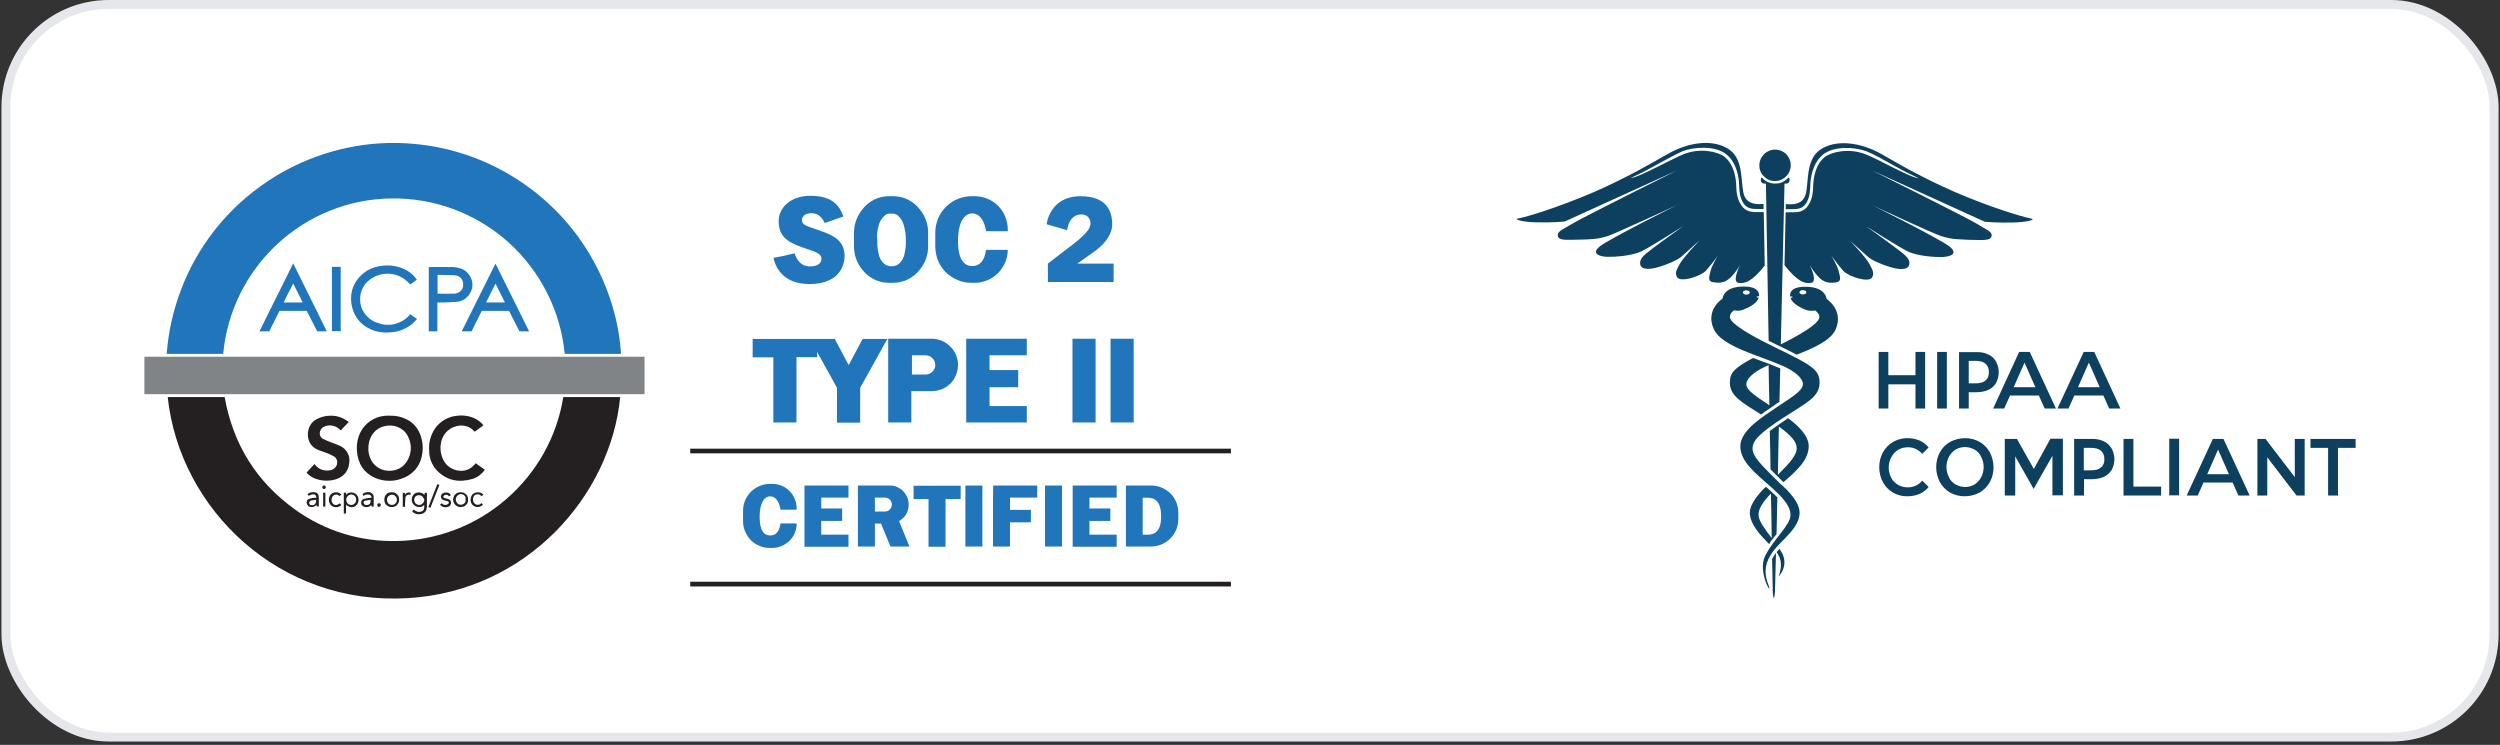
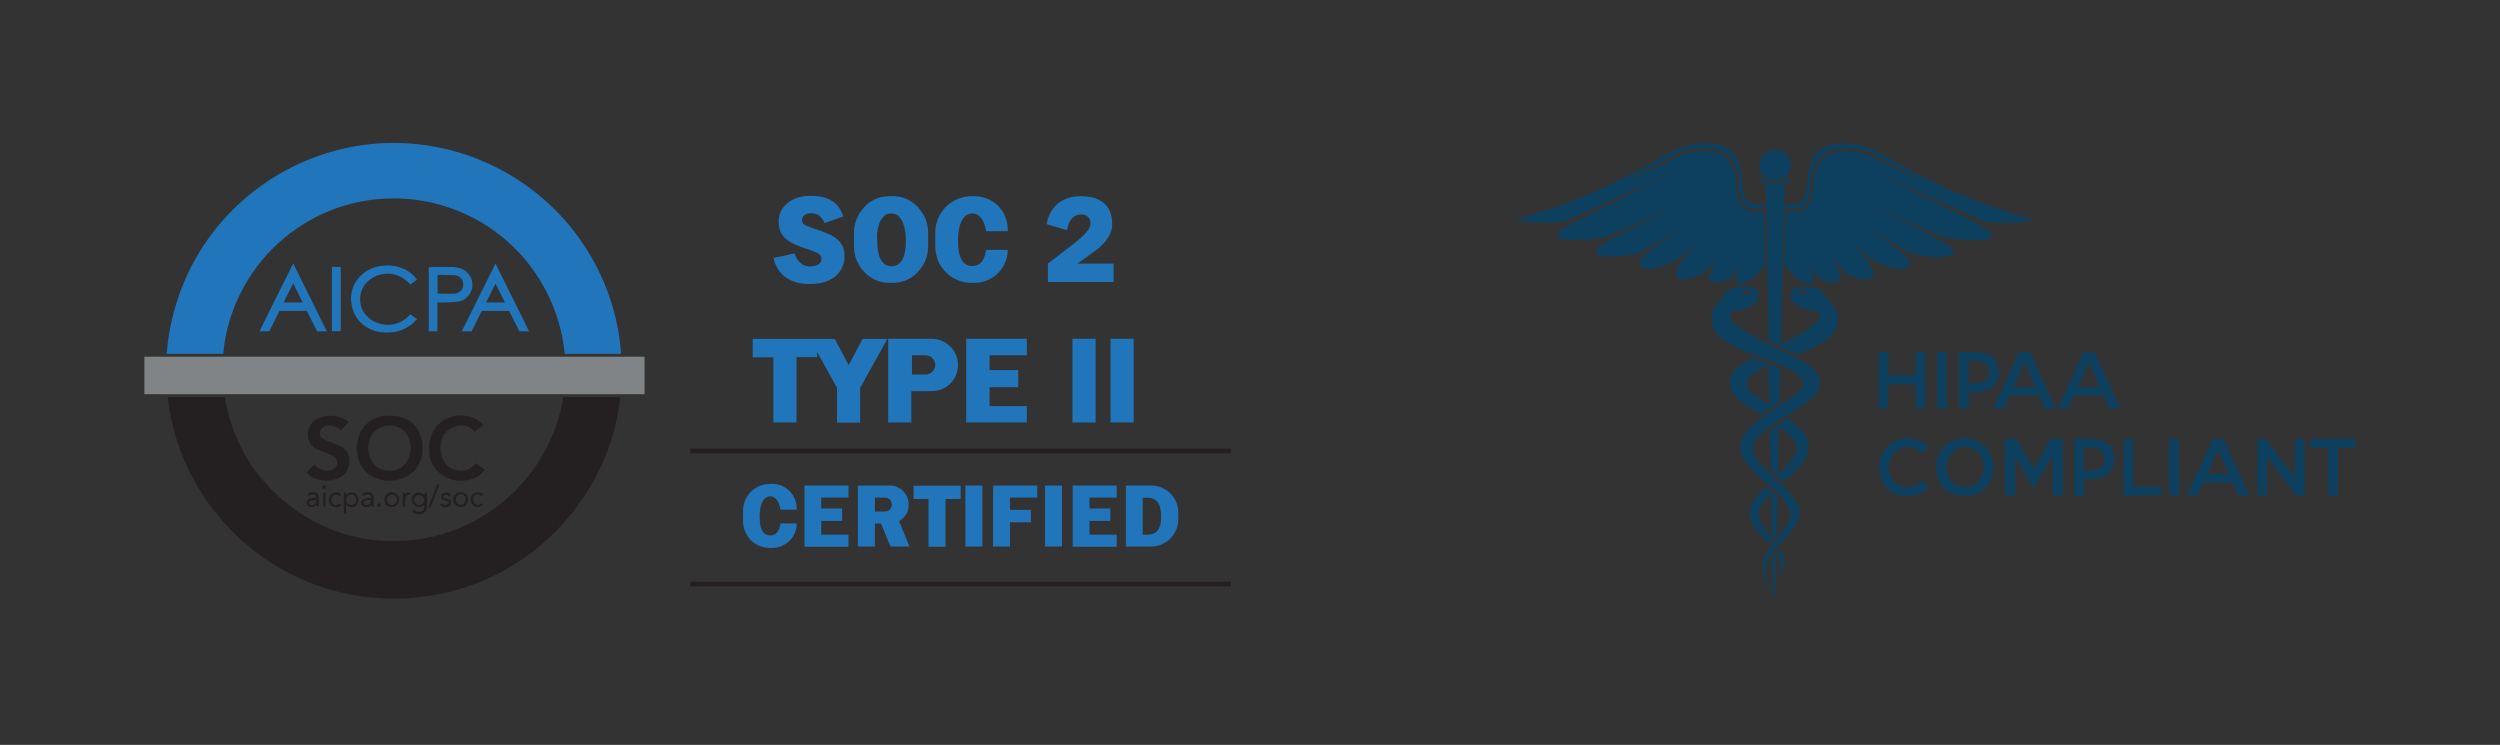
<svg xmlns="http://www.w3.org/2000/svg" width="292" height="87" viewBox="0 0 292 87" fill="none">
  <rect x="0" y="0" width="292" height="87" fill="#333333" stroke="none" />
-   <rect x="0.69" y="0.522" width="290.621" height="85.565" rx="12" fill="white" />
-   <rect x="0.69" y="0.522" width="290.621" height="85.565" rx="12" stroke="#E5E7EB" stroke-width="1.043" />
  <path d="M58.736 19.952C54.312 17.537 49.314 16.436 44.292 16.747C39.27 17.082 34.44 18.828 30.375 21.793C26.238 24.782 23.057 28.895 21.216 33.654C20.259 36.117 19.661 38.7 19.47 41.331H26.07C26.524 36.428 28.772 31.861 32.383 28.513C35.994 25.165 40.705 23.252 45.632 23.18C50.677 23.084 55.58 24.902 59.358 28.274C63.112 31.645 65.48 36.309 65.958 41.331H72.534C72.104 34.133 68.062 25.069 58.736 19.952ZM47.879 36.739C47.449 37.265 46.875 37.624 46.205 37.815C45.56 38.007 44.866 37.983 44.221 37.743C43.742 37.624 43.312 37.385 42.953 37.026C42.594 36.691 42.331 36.261 42.188 35.806C42.044 35.352 42.02 34.85 42.116 34.372C42.212 33.893 42.427 33.439 42.738 33.08C43.312 32.459 44.101 32.052 44.962 31.98C45.823 31.909 46.66 32.148 47.329 32.674C47.545 32.841 47.736 33.032 47.927 33.224C48.166 33.056 48.406 32.865 48.692 32.674C48.382 32.219 47.975 31.837 47.497 31.574C46.612 31.095 45.608 30.904 44.603 31.048C44.077 31.095 43.551 31.263 43.073 31.502C42.594 31.765 42.188 32.1 41.853 32.506C41.518 32.913 41.279 33.367 41.136 33.869C40.992 34.372 40.968 34.898 41.04 35.4C41.112 36.046 41.351 36.691 41.734 37.217C42.116 37.743 42.642 38.174 43.24 38.437C43.958 38.772 44.771 38.891 45.56 38.819C46.516 38.796 47.449 38.413 48.19 37.791C48.382 37.624 48.525 37.432 48.716 37.265L47.903 36.691C47.903 36.691 47.903 36.715 47.879 36.739ZM53.929 38.7H55.077L56.273 36.309H59.453L60.673 38.7H61.797C60.482 36.046 59.191 33.415 57.875 30.785C56.56 33.415 55.245 36.046 53.929 38.7ZM56.775 35.328C57.134 34.587 57.517 33.869 57.875 33.128C58.258 33.869 58.617 34.611 58.975 35.328H56.775ZM30.303 38.7H31.451C31.857 37.911 32.264 37.098 32.646 36.309H35.827C36.233 37.098 36.64 37.911 37.047 38.7H38.17L34.249 30.761C32.933 33.415 31.618 36.046 30.303 38.7ZM33.125 35.328C33.483 34.587 33.866 33.869 34.249 33.104C34.631 33.869 34.99 34.587 35.349 35.328H33.125ZM54.862 34.324C55.029 34.061 55.149 33.75 55.173 33.439C55.197 33.128 55.149 32.793 55.029 32.506C54.91 32.219 54.719 31.956 54.48 31.741C54.24 31.526 53.953 31.382 53.642 31.311C53.284 31.215 52.901 31.167 52.519 31.191C51.753 31.167 50.988 31.191 50.199 31.191C50.151 31.191 50.103 31.191 50.079 31.191V38.7H51.084V35.328C51.347 35.328 51.586 35.328 51.825 35.328C52.303 35.304 52.806 35.304 53.284 35.256C53.595 35.233 53.906 35.137 54.193 34.993C54.456 34.802 54.695 34.587 54.862 34.324ZM54.049 33.606C53.977 33.822 53.834 33.989 53.642 34.109C53.451 34.228 53.236 34.3 53.021 34.3C52.399 34.324 51.753 34.3 51.108 34.3V32.1C51.777 32.124 52.423 32.124 53.069 32.148C53.236 32.148 53.403 32.196 53.547 32.267C53.69 32.339 53.834 32.459 53.929 32.602C54.025 32.745 54.073 32.913 54.097 33.08C54.121 33.272 54.097 33.463 54.049 33.606ZM38.768 38.676H39.797V31.167H38.768V38.676ZM106.683 58.285H108.452V63.857H110.437V58.285H112.207V56.731H106.707V58.285H106.683ZM112.757 63.833H114.742V56.707H112.757V63.833ZM122.059 63.833H124.044V56.707H122.059V63.833ZM115.985 58.118V59.553V61.011V63.833H117.97V61.011H120.409V59.553H117.97V58.118H121.151V56.707H116.009L115.985 58.118ZM125.288 58.118V59.385V60.844V62.446V63.857H130.429V62.446H127.249V60.844H129.688V59.385H127.249V58.118H130.429V56.707H125.288V58.118ZM93.961 63.857H99.102V62.446H95.922V60.844H98.361V59.385H95.922V58.118H99.102V56.707H93.961V63.857ZM134.447 56.707H131.505V63.833H134.447C135.283 63.833 136.097 63.498 136.694 62.901C137.292 62.303 137.627 61.49 137.627 60.653V59.864C137.627 59.026 137.292 58.213 136.694 57.616C136.097 57.042 135.283 56.707 134.447 56.707ZM133.466 62.446V58.142C134.16 58.142 135.618 57.831 135.618 60.294C135.642 62.733 134.183 62.446 133.466 62.446ZM106.133 58.931C106.133 58.644 106.085 58.357 105.965 58.07C105.846 57.807 105.678 57.568 105.487 57.353C105.272 57.137 105.033 56.994 104.77 56.874C104.507 56.755 104.22 56.707 103.909 56.707H100.202V63.833H102.187V61.155H102.905L104.005 63.833H106.228L105.009 60.868C105.344 60.676 105.631 60.39 105.846 60.055C106.037 59.72 106.133 59.337 106.133 58.931ZM103.359 59.744H102.187V58.118H103.359C103.574 58.118 103.789 58.213 103.933 58.357C104.076 58.5 104.172 58.716 104.172 58.931C104.172 59.146 104.076 59.361 103.933 59.505C103.789 59.672 103.574 59.744 103.359 59.744ZM90.326 49.342H93.028V41.713H95.444V41.115L97.763 45.3V49.365H100.465V45.3L103.646 39.585H100.752L99.126 42.646L97.5 39.585H87.911V41.737H90.326V49.342ZM119.931 41.498V39.561H112.853V49.342H119.931V47.428H115.579V45.228H118.927V43.22H115.579V41.498H119.931ZM90.206 56.516H89.943C89.106 56.516 88.317 56.85 87.719 57.424C87.121 58.022 86.787 58.811 86.787 59.648V60.868C86.787 61.274 86.859 61.681 87.026 62.063C87.193 62.446 87.409 62.781 87.695 63.092C87.982 63.379 88.341 63.618 88.724 63.761C89.106 63.929 89.513 64.001 89.919 64.001H90.183C90.948 64.001 91.665 63.69 92.215 63.163C92.765 62.637 93.052 61.896 93.052 61.131H91.163C91.019 62.183 90.541 62.542 89.967 62.542C89.274 62.542 88.724 62.04 88.724 60.366C88.724 58.716 89.274 57.974 89.967 57.974C90.517 57.974 90.996 58.477 91.163 59.529H93.052V59.385C93.052 58.62 92.741 57.879 92.215 57.353C91.713 56.827 90.972 56.516 90.206 56.516ZM113.474 33.032H113.833C114.861 33.032 115.842 32.626 116.559 31.909C117.277 31.191 117.707 30.211 117.707 29.182H115.172C114.981 30.593 114.335 31.072 113.57 31.072C112.637 31.072 111.896 30.378 111.896 28.154C111.896 25.93 112.637 24.926 113.57 24.926C114.311 24.926 114.957 25.595 115.172 27.006H117.707V26.791C117.707 25.763 117.3 24.782 116.583 24.041C115.866 23.323 114.861 22.917 113.833 22.917H113.474C112.35 22.917 111.274 23.371 110.485 24.16C109.696 24.95 109.242 26.026 109.242 27.15V28.8C109.242 29.35 109.361 29.9 109.552 30.426C109.768 30.928 110.079 31.406 110.461 31.789C110.844 32.172 111.322 32.482 111.824 32.698C112.35 32.937 112.9 33.032 113.474 33.032ZM110.7 45.061C110.796 44.989 110.892 44.917 110.963 44.846C110.987 44.822 111.011 44.822 111.011 44.798C111.083 44.726 111.131 44.678 111.179 44.607C111.203 44.583 111.25 44.535 111.274 44.487C111.322 44.439 111.346 44.391 111.37 44.344C111.418 44.296 111.466 44.224 111.489 44.152C111.753 43.698 111.896 43.148 111.896 42.622C111.896 42.215 111.824 41.833 111.657 41.45C111.513 41.091 111.274 40.733 110.987 40.47C110.7 40.183 110.366 39.967 110.007 39.8C109.648 39.657 109.242 39.561 108.835 39.561H103.741V49.342H106.444V45.683H108.811C109.529 45.683 110.174 45.468 110.7 45.061ZM106.515 43.722V41.498H108.118C108.405 41.498 108.692 41.617 108.907 41.833C109.122 42.048 109.242 42.335 109.242 42.622C109.242 42.909 109.122 43.196 108.907 43.411C108.692 43.626 108.405 43.746 108.118 43.746H106.515V43.722ZM127.966 39.561H125.264V49.342H127.966V39.561ZM129.712 49.342H132.414V39.561H129.712V49.342ZM103.813 33.032H104.339C104.937 33.032 105.511 32.889 106.061 32.626C106.587 32.363 107.065 31.98 107.424 31.502C108.07 30.737 108.405 29.78 108.405 28.8V27.15C108.405 26.169 108.07 25.213 107.424 24.448C107.065 23.969 106.587 23.587 106.061 23.323C105.535 23.061 104.937 22.917 104.339 22.917H103.813C103.215 22.917 102.618 23.061 102.091 23.323C101.565 23.587 101.087 23.969 100.728 24.448C100.107 25.213 99.748 26.169 99.748 27.15V28.8C99.748 29.78 100.083 30.737 100.728 31.502C101.087 31.98 101.565 32.363 102.091 32.626C102.618 32.889 103.215 33.032 103.813 33.032ZM102.689 26.145C102.737 25.978 102.809 25.834 102.881 25.715C102.905 25.691 102.905 25.667 102.928 25.643C102.952 25.619 102.976 25.571 103 25.547C103.024 25.524 103.024 25.5 103.048 25.476C103.072 25.452 103.096 25.428 103.12 25.404C103.144 25.38 103.168 25.356 103.168 25.332C103.191 25.308 103.215 25.285 103.239 25.261C103.263 25.237 103.263 25.237 103.287 25.213C103.335 25.189 103.383 25.141 103.407 25.117L103.431 25.093C103.478 25.069 103.502 25.045 103.55 25.045C103.574 25.045 103.574 25.021 103.598 25.021C103.646 24.997 103.67 24.997 103.718 24.974C103.741 24.974 103.741 24.974 103.765 24.974C103.813 24.974 103.861 24.95 103.909 24.95H103.933C103.981 24.95 104.028 24.95 104.1 24.95C104.148 24.95 104.22 24.95 104.268 24.95H104.291C104.339 24.95 104.387 24.974 104.435 24.974C104.435 24.974 104.459 24.974 104.483 24.974C104.531 24.974 104.555 24.997 104.602 25.021C104.626 25.021 104.626 25.021 104.65 25.045C104.698 25.069 104.722 25.093 104.77 25.093L104.794 25.117C104.842 25.141 104.889 25.189 104.913 25.213C104.937 25.237 104.937 25.237 104.961 25.261C104.985 25.285 105.009 25.308 105.033 25.332C105.057 25.356 105.081 25.38 105.081 25.404C105.105 25.428 105.128 25.452 105.152 25.476C105.176 25.5 105.2 25.524 105.2 25.547C105.224 25.571 105.248 25.619 105.272 25.643C105.296 25.667 105.296 25.691 105.32 25.715C105.392 25.858 105.463 26.002 105.511 26.145C105.726 26.791 105.822 27.461 105.798 28.154C105.822 28.704 105.75 29.254 105.607 29.804C105.607 29.828 105.607 29.828 105.607 29.852C105.583 29.924 105.559 29.971 105.535 30.019C105.487 30.139 105.415 30.282 105.368 30.378C105.368 30.378 105.368 30.402 105.344 30.402C105.32 30.45 105.296 30.498 105.248 30.521C105.248 30.521 105.248 30.521 105.248 30.545C105.224 30.593 105.176 30.617 105.152 30.665C105.057 30.761 104.937 30.856 104.818 30.928C104.794 30.952 104.77 30.952 104.722 30.976C104.698 30.976 104.674 31 104.674 31C104.65 31 104.626 31.024 104.602 31.024C104.578 31.024 104.555 31.048 104.507 31.048C104.483 31.048 104.459 31.048 104.459 31.072C104.411 31.072 104.387 31.095 104.339 31.095H104.315C104.268 31.095 104.22 31.095 104.148 31.095C104.1 31.095 104.028 31.095 103.981 31.095H103.957C103.909 31.095 103.885 31.096 103.837 31.072C103.813 31.072 103.789 31.072 103.789 31.048C103.765 31.048 103.741 31.024 103.694 31.024C103.67 31.024 103.646 31 103.622 31C103.598 31 103.574 30.976 103.55 30.976C103.526 30.976 103.502 30.952 103.455 30.928C103.335 30.856 103.215 30.785 103.12 30.665C103.096 30.641 103.048 30.593 103.024 30.545C103.024 30.545 103.024 30.545 103.024 30.521C103 30.474 102.976 30.45 102.928 30.402C102.928 30.402 102.928 30.378 102.905 30.378C102.833 30.259 102.785 30.139 102.737 30.019C102.713 29.971 102.689 29.9 102.665 29.852C102.665 29.852 102.665 29.828 102.665 29.804C102.522 29.278 102.45 28.704 102.474 28.154C102.378 27.485 102.474 26.791 102.689 26.145ZM94.606 31.119C93.267 31.119 92.861 29.804 92.813 29.589L91.474 29.9L90.35 30.115C90.589 31.382 91.617 33.176 94.535 33.176C98.289 33.176 98.648 30.689 98.648 29.9C98.648 27.867 96.974 27.341 95.133 26.719C93.985 26.337 93.674 26.193 93.674 25.691C93.674 25.189 94.152 24.902 94.75 24.902C95.539 24.902 95.993 25.332 96.328 26.05L98.504 25.284C98.074 24.041 97.237 22.869 94.654 22.869C92.072 22.869 90.948 24.519 90.948 25.763C90.948 27.485 91.761 28.226 93.793 28.919C95.3 29.445 95.946 29.589 95.946 30.259C95.922 30.761 95.491 31.119 94.606 31.119ZM126.651 25.093C127.392 25.308 127.488 26.074 127.249 26.6C127.009 27.15 125.981 28.035 125.479 28.417C124.69 29.015 122.394 30.785 122.394 30.785V32.937H130.07V30.785H125.838C125.838 30.785 126.459 30.354 127.894 29.326C129.329 28.298 129.903 27.102 129.903 26.289C129.903 25.476 129.879 22.917 126.22 22.917C122.561 22.917 122.251 26.193 122.251 26.193L124.642 26.887C124.905 25.069 126.101 24.926 126.651 25.093Z" fill="#2175BB" />
  <path d="M46.397 63.188C42.14 63.308 37.931 62.016 34.488 59.529C29.944 56.277 27.218 51.877 26.238 46.377H19.59C20.977 59.482 32.67 70.793 47.688 69.86C61.534 69.023 71.315 57.927 72.439 46.377H65.791C65.049 51.016 62.682 55.225 59.143 58.286C55.603 61.371 51.084 63.093 46.397 63.188ZM43.886 55.847C44.412 56.062 44.986 56.181 45.56 56.158C46.134 56.158 46.708 56.014 47.234 55.775C47.712 55.584 48.142 55.249 48.501 54.866C48.836 54.46 49.099 53.981 49.218 53.479C49.434 52.666 49.434 51.829 49.171 51.016C49.051 50.586 48.836 50.179 48.549 49.821C48.262 49.462 47.903 49.175 47.497 48.983C46.899 48.673 46.229 48.529 45.56 48.553C45.416 48.553 45.273 48.553 45.129 48.553C45.034 48.553 44.962 48.577 44.866 48.577C44.316 48.625 43.766 48.84 43.288 49.151C42.81 49.462 42.427 49.892 42.164 50.37C41.781 51.064 41.638 51.853 41.686 52.618C41.781 54.125 42.475 55.249 43.886 55.847ZM44.532 49.892C45.01 49.701 45.56 49.653 46.062 49.749C46.564 49.868 47.042 50.131 47.377 50.538C47.808 51.112 48.023 51.805 47.975 52.523C47.927 53.24 47.616 53.91 47.09 54.412C45.966 55.416 43.599 55.201 43.097 53.049C43.049 52.834 43.025 52.618 43.025 52.523C42.977 51.303 43.551 50.299 44.532 49.892ZM38.242 54.962C37.955 54.962 37.644 54.914 37.381 54.771C37.118 54.627 36.903 54.436 36.736 54.197C36.425 54.532 36.114 54.866 35.803 55.201C36.042 55.488 36.353 55.703 36.688 55.847C37.357 56.134 38.075 56.205 38.792 56.086C39.964 55.895 40.729 55.129 40.801 54.005C40.849 53.623 40.777 53.216 40.586 52.881C40.394 52.547 40.107 52.26 39.749 52.092C39.438 51.949 39.103 51.829 38.792 51.71C38.434 51.59 38.075 51.423 37.716 51.255C37.549 51.16 37.429 51.016 37.381 50.849C37.334 50.681 37.334 50.49 37.405 50.323C37.453 50.203 37.525 50.084 37.62 49.988C37.716 49.892 37.836 49.844 37.955 49.797C38.266 49.677 38.625 49.653 38.96 49.749C39.294 49.844 39.581 50.012 39.797 50.275C40.107 49.94 40.418 49.629 40.729 49.294C40.657 49.223 40.61 49.175 40.538 49.151C39.964 48.744 39.27 48.529 38.577 48.553C37.979 48.553 37.381 48.721 36.855 49.031C35.683 49.749 35.564 51.829 37.047 52.499C37.405 52.666 37.788 52.762 38.147 52.905C38.457 53.025 38.768 53.168 39.055 53.336C39.151 53.407 39.247 53.503 39.294 53.623C39.366 53.742 39.39 53.862 39.39 53.981C39.39 54.101 39.366 54.245 39.318 54.364C39.27 54.484 39.175 54.579 39.079 54.675C38.912 54.866 38.577 54.962 38.242 54.962ZM51.084 55.01C52.279 56.181 53.69 56.397 55.245 55.919C55.819 55.727 56.297 55.344 56.632 54.866L55.556 54.101C55.508 54.149 55.484 54.173 55.46 54.221C54.408 55.488 52.734 55.01 52.04 54.125C51.801 53.814 51.634 53.455 51.538 53.049C51.443 52.666 51.419 52.26 51.49 51.853C51.562 51.255 51.849 50.705 52.303 50.299C53.021 49.653 54.456 49.342 55.388 50.37C55.412 50.394 55.436 50.418 55.46 50.418L56.464 49.677C56.201 49.342 55.867 49.079 55.484 48.888C54.79 48.553 54.001 48.457 53.26 48.577C52.782 48.625 52.327 48.792 51.921 49.031C51.514 49.27 51.156 49.581 50.869 49.964C50.319 50.729 50.056 51.662 50.127 52.594C50.103 53.503 50.462 54.364 51.084 55.01ZM48.382 57.688C48.214 57.832 48.118 58.047 48.095 58.262C48.071 58.477 48.118 58.692 48.262 58.884C48.334 58.979 48.429 59.051 48.549 59.123C48.669 59.171 48.788 59.218 48.908 59.218C49.027 59.242 49.147 59.218 49.266 59.171C49.386 59.123 49.482 59.051 49.553 58.956C49.577 59.386 49.505 59.625 49.266 59.721C49.099 59.792 48.932 59.816 48.764 59.769C48.597 59.721 48.429 59.625 48.334 59.505C48.262 59.577 48.19 59.649 48.142 59.745C48.286 59.888 48.453 59.984 48.645 60.032C48.836 60.079 49.027 60.079 49.218 60.032C49.362 60.008 49.505 59.936 49.601 59.84C49.721 59.745 49.792 59.601 49.816 59.458C49.84 59.338 49.864 59.218 49.864 59.099C49.864 58.621 49.864 58.166 49.864 57.688C49.864 57.64 49.864 57.592 49.864 57.569H49.601C49.601 57.64 49.601 57.712 49.577 57.808C49.434 57.64 49.242 57.545 49.003 57.521C48.764 57.497 48.549 57.569 48.382 57.688ZM49.553 58.358C49.553 58.429 49.553 58.525 49.505 58.597C49.482 58.669 49.434 58.74 49.386 58.788C49.338 58.836 49.266 58.884 49.195 58.932C49.123 58.956 49.051 58.979 48.956 58.979C48.812 58.979 48.669 58.908 48.549 58.812C48.453 58.692 48.382 58.549 48.382 58.406C48.382 58.334 48.382 58.262 48.406 58.19C48.429 58.118 48.477 58.047 48.525 57.999C48.573 57.951 48.645 57.903 48.716 57.879C48.788 57.855 48.86 57.832 48.932 57.832C49.003 57.832 49.075 57.855 49.147 57.879C49.218 57.903 49.29 57.951 49.338 57.999C49.386 58.047 49.434 58.118 49.458 58.19C49.529 58.19 49.553 58.262 49.553 58.358ZM40.418 57.545H40.155V59.984H40.418V58.956C40.849 59.314 41.279 59.338 41.614 59.027C41.758 58.884 41.853 58.669 41.877 58.453C41.901 58.238 41.829 58.023 41.71 57.855C41.59 57.688 41.423 57.592 41.231 57.545C41.088 57.497 40.944 57.521 40.801 57.545C40.657 57.569 40.538 57.664 40.418 57.784C40.418 57.688 40.418 57.616 40.418 57.545ZM41.016 57.76C41.088 57.76 41.184 57.784 41.255 57.808C41.327 57.832 41.399 57.879 41.447 57.951C41.494 57.999 41.542 58.071 41.566 58.142C41.59 58.214 41.614 58.286 41.59 58.382C41.59 58.453 41.59 58.525 41.566 58.597C41.542 58.669 41.494 58.74 41.447 58.788C41.399 58.836 41.327 58.884 41.255 58.932C41.184 58.956 41.112 58.979 41.04 58.979C40.968 58.979 40.873 58.956 40.801 58.932C40.729 58.908 40.657 58.86 40.61 58.812C40.562 58.764 40.514 58.692 40.49 58.621C40.466 58.549 40.442 58.477 40.442 58.382C40.442 58.31 40.442 58.214 40.49 58.142C40.514 58.071 40.562 57.999 40.61 57.951C40.657 57.903 40.729 57.855 40.801 57.808C40.849 57.784 40.92 57.76 41.016 57.76ZM44.89 58.358C44.89 58.477 44.914 58.597 44.938 58.692C44.986 58.812 45.058 58.908 45.129 58.979C45.225 59.051 45.321 59.123 45.416 59.171C45.536 59.218 45.632 59.218 45.751 59.218C45.871 59.218 45.99 59.218 46.086 59.171C46.205 59.123 46.301 59.075 46.373 58.979C46.444 58.884 46.516 58.812 46.564 58.692C46.612 58.573 46.636 58.477 46.612 58.358C46.612 58.238 46.612 58.118 46.564 58.023C46.516 57.903 46.468 57.808 46.373 57.736C46.301 57.664 46.181 57.592 46.086 57.545C45.966 57.497 45.871 57.497 45.751 57.497C45.632 57.497 45.512 57.497 45.416 57.545C45.297 57.592 45.201 57.64 45.129 57.736C45.034 57.808 44.986 57.903 44.938 58.023C44.914 58.118 44.89 58.238 44.89 58.358ZM46.349 58.358C46.349 58.429 46.349 58.525 46.325 58.597C46.301 58.669 46.253 58.74 46.205 58.788C46.158 58.836 46.086 58.884 46.014 58.932C45.942 58.956 45.871 58.979 45.775 58.979C45.703 58.979 45.632 58.956 45.56 58.932C45.488 58.908 45.416 58.86 45.368 58.812C45.321 58.764 45.273 58.692 45.249 58.621C45.225 58.549 45.201 58.477 45.201 58.406C45.201 58.334 45.201 58.238 45.225 58.166C45.249 58.095 45.297 58.023 45.344 57.975C45.392 57.927 45.464 57.879 45.536 57.832C45.608 57.808 45.679 57.784 45.775 57.784C45.847 57.784 45.942 57.808 46.014 57.832C46.086 57.855 46.158 57.903 46.205 57.975C46.253 58.023 46.301 58.095 46.325 58.166C46.349 58.214 46.349 58.286 46.349 58.358ZM52.925 58.358C52.925 58.477 52.949 58.597 52.997 58.692C53.045 58.812 53.116 58.908 53.188 58.979C53.284 59.051 53.38 59.123 53.475 59.171C53.595 59.218 53.69 59.218 53.81 59.218C53.929 59.218 54.049 59.195 54.145 59.171C54.264 59.123 54.36 59.075 54.432 58.979C54.503 58.908 54.575 58.788 54.623 58.692C54.671 58.573 54.671 58.477 54.671 58.358C54.671 58.238 54.647 58.118 54.623 58.023C54.575 57.927 54.527 57.808 54.432 57.736C54.336 57.664 54.24 57.592 54.145 57.545C54.025 57.497 53.929 57.497 53.81 57.497C53.69 57.497 53.571 57.497 53.475 57.545C53.356 57.592 53.26 57.64 53.188 57.736C53.093 57.808 53.045 57.903 52.997 58.023C52.949 58.142 52.925 58.238 52.925 58.358ZM54.384 58.382C54.384 58.453 54.384 58.525 54.36 58.597C54.336 58.669 54.288 58.74 54.24 58.788C54.193 58.836 54.121 58.884 54.049 58.908C53.977 58.932 53.906 58.956 53.834 58.956C53.762 58.956 53.666 58.932 53.595 58.908C53.523 58.884 53.451 58.836 53.403 58.764C53.356 58.716 53.308 58.645 53.284 58.573C53.26 58.501 53.236 58.429 53.236 58.334C53.236 58.262 53.236 58.166 53.284 58.095C53.332 58.023 53.356 57.951 53.403 57.903C53.451 57.855 53.523 57.808 53.595 57.76C53.666 57.736 53.738 57.712 53.834 57.712C53.906 57.712 54.001 57.736 54.073 57.76C54.145 57.784 54.217 57.832 54.264 57.903C54.312 57.951 54.36 58.023 54.384 58.095C54.36 58.214 54.384 58.286 54.384 58.382ZM36.186 59.195C36.329 59.242 36.473 59.242 36.616 59.195C36.76 59.147 36.879 59.075 36.975 58.956C36.975 59.051 36.999 59.099 36.999 59.147H37.238C37.238 58.812 37.238 58.477 37.238 58.142C37.238 57.784 37.118 57.592 36.879 57.521C36.568 57.425 36.066 57.497 35.923 57.76C35.97 57.808 36.018 57.855 36.066 57.903C36.616 57.616 36.951 57.712 36.951 58.142C36.879 58.142 36.783 58.142 36.712 58.142C36.52 58.166 36.305 58.19 36.114 58.262C36.018 58.286 35.923 58.358 35.875 58.453C35.827 58.549 35.803 58.669 35.827 58.764C35.827 58.86 35.875 58.956 35.947 59.027C35.994 59.123 36.09 59.171 36.186 59.195ZM36.329 58.453C36.52 58.429 36.736 58.406 36.927 58.382C36.951 58.788 36.76 59.027 36.401 59.003C36.329 59.003 36.257 58.979 36.209 58.956C36.162 58.908 36.114 58.86 36.114 58.788C36.114 58.764 36.114 58.716 36.114 58.692C36.114 58.669 36.138 58.621 36.162 58.597C36.186 58.573 36.209 58.549 36.233 58.525C36.257 58.477 36.305 58.453 36.329 58.453ZM43.073 58.166C42.881 58.19 42.666 58.214 42.475 58.286C42.379 58.31 42.284 58.382 42.236 58.477C42.188 58.573 42.164 58.669 42.188 58.788C42.188 58.884 42.236 58.979 42.307 59.051C42.379 59.123 42.451 59.171 42.571 59.195C42.714 59.242 42.858 59.242 43.001 59.218C43.145 59.171 43.264 59.099 43.36 58.979C43.384 59.051 43.384 59.123 43.407 59.171H43.647C43.647 58.812 43.647 58.477 43.647 58.118C43.647 57.999 43.647 57.903 43.575 57.784C43.503 57.664 43.431 57.592 43.336 57.545C43.168 57.473 42.977 57.449 42.81 57.497C42.618 57.521 42.451 57.616 42.331 57.736L42.475 57.927C42.571 57.832 42.69 57.784 42.834 57.76C42.977 57.736 43.097 57.76 43.216 57.808C43.264 57.832 43.312 57.903 43.36 57.951C43.384 58.023 43.384 58.071 43.384 58.142C43.216 58.166 43.145 58.166 43.073 58.166ZM42.738 58.979C42.666 58.979 42.618 58.956 42.571 58.908C42.523 58.86 42.499 58.812 42.475 58.74C42.451 58.669 42.475 58.621 42.499 58.573C42.523 58.525 42.594 58.477 42.642 58.477C42.858 58.429 43.073 58.429 43.288 58.382C43.336 58.812 43.097 59.027 42.738 58.979ZM52.16 58.956C52.064 58.979 51.945 58.979 51.849 58.956C51.753 58.932 51.658 58.86 51.61 58.764C51.538 58.836 51.466 58.884 51.395 58.932C51.49 59.075 51.634 59.171 51.777 59.218C51.945 59.266 52.112 59.266 52.255 59.218C52.375 59.195 52.495 59.147 52.566 59.051C52.638 58.956 52.686 58.836 52.686 58.716C52.686 58.477 52.542 58.334 52.279 58.262C52.16 58.238 52.04 58.214 51.921 58.166C51.849 58.142 51.753 58.047 51.777 57.999C51.801 57.951 51.825 57.927 51.849 57.879C51.873 57.855 51.921 57.832 51.969 57.808C52.064 57.784 52.16 57.784 52.232 57.808C52.327 57.832 52.399 57.903 52.447 57.975C52.519 57.927 52.59 57.879 52.662 57.832C52.495 57.449 51.873 57.449 51.634 57.688C51.586 57.736 51.538 57.808 51.514 57.879C51.49 57.951 51.49 58.023 51.514 58.095C51.538 58.166 51.562 58.238 51.61 58.286C51.658 58.334 51.729 58.382 51.777 58.406C51.921 58.453 52.088 58.501 52.232 58.525C52.351 58.549 52.447 58.621 52.423 58.74C52.399 58.788 52.375 58.836 52.351 58.86C52.255 58.908 52.208 58.932 52.16 58.956ZM56.249 57.951C56.321 57.879 56.393 57.832 56.464 57.76C56.297 57.592 56.058 57.497 55.819 57.497C55.58 57.497 55.34 57.592 55.173 57.76C55.029 57.951 54.958 58.19 54.958 58.429C54.982 58.669 55.077 58.884 55.269 59.051C55.436 59.171 55.651 59.242 55.867 59.218C56.082 59.195 56.273 59.099 56.416 58.932C56.369 58.884 56.297 58.812 56.225 58.764C56.177 58.812 56.13 58.86 56.058 58.908C55.986 58.932 55.914 58.956 55.843 58.956C55.771 58.956 55.699 58.956 55.627 58.932C55.556 58.908 55.484 58.86 55.436 58.812C55.316 58.692 55.269 58.549 55.245 58.382C55.245 58.214 55.269 58.071 55.364 57.927C55.412 57.855 55.484 57.808 55.556 57.784C55.627 57.76 55.699 57.736 55.795 57.736C55.867 57.736 55.962 57.76 56.034 57.784C56.13 57.855 56.201 57.903 56.249 57.951ZM39.127 57.784C39.223 57.76 39.318 57.76 39.414 57.784C39.51 57.808 39.581 57.879 39.653 57.951C39.725 57.879 39.797 57.808 39.868 57.76C39.701 57.592 39.486 57.497 39.27 57.497C39.031 57.497 38.816 57.569 38.649 57.736C38.481 57.903 38.41 58.142 38.41 58.382C38.41 58.621 38.505 58.836 38.673 59.027C38.84 59.171 39.055 59.242 39.27 59.242C39.486 59.242 39.701 59.147 39.868 59.003L39.701 58.788C39.39 59.027 39.103 59.051 38.888 58.836C38.792 58.716 38.721 58.573 38.721 58.429C38.721 58.286 38.744 58.118 38.84 57.999C38.912 57.879 39.031 57.808 39.127 57.784ZM51.323 56.636C51.227 56.612 51.179 56.588 51.084 56.54C50.725 57.449 50.39 58.334 50.032 59.218L50.271 59.314C50.629 58.429 50.964 57.545 51.323 56.636ZM47.353 58.142C47.353 58.095 47.377 58.023 47.401 57.975C47.425 57.927 47.473 57.879 47.521 57.855C47.569 57.832 47.616 57.808 47.688 57.784C47.736 57.76 47.808 57.76 47.855 57.784C47.879 57.784 47.927 57.784 47.951 57.784V57.521C47.831 57.497 47.712 57.521 47.592 57.545C47.473 57.592 47.377 57.664 47.305 57.76C47.282 57.664 47.282 57.616 47.282 57.569H47.042V59.195H47.305C47.305 59.075 47.305 58.956 47.305 58.86C47.329 58.621 47.329 58.382 47.353 58.142ZM37.74 59.171H38.003V57.545H37.74V59.171ZM44.077 58.979C44.077 59.003 44.077 59.027 44.077 59.075C44.077 59.099 44.101 59.123 44.125 59.147C44.149 59.171 44.173 59.195 44.197 59.195C44.221 59.195 44.245 59.218 44.268 59.195C44.388 59.195 44.46 59.123 44.484 58.979C44.484 58.956 44.484 58.932 44.46 58.908C44.46 58.884 44.436 58.86 44.412 58.836C44.388 58.812 44.364 58.812 44.34 58.788C44.316 58.788 44.292 58.764 44.268 58.788C44.245 58.788 44.221 58.788 44.197 58.788C44.173 58.788 44.149 58.812 44.125 58.836C44.101 58.86 44.101 58.884 44.077 58.908C44.077 58.932 44.077 58.956 44.077 58.979ZM38.051 56.923C38.051 56.779 37.979 56.708 37.86 56.708C37.836 56.708 37.812 56.708 37.788 56.708C37.764 56.708 37.74 56.731 37.716 56.755C37.692 56.779 37.692 56.803 37.668 56.827C37.644 56.851 37.644 56.875 37.644 56.899C37.644 56.923 37.644 56.947 37.644 56.971C37.644 56.995 37.668 57.019 37.692 57.042C37.716 57.066 37.74 57.066 37.764 57.09C37.788 57.09 37.812 57.114 37.836 57.114C37.86 57.114 37.883 57.114 37.907 57.114C37.931 57.114 37.955 57.09 37.979 57.066C38.003 57.042 38.003 57.019 38.027 56.995C38.051 56.971 38.051 56.947 38.051 56.923ZM80.617 52.403V52.953H143.773V52.403H80.617ZM80.617 68.497H143.773V67.947H80.617V68.497Z" fill="#242021" />
-   <path d="M75.284 46.041V41.665H16.864V46.041H75.284Z" fill="#818486" />
+   <path d="M75.284 46.041V41.665H16.864V46.041Z" fill="#818486" />
  <path d="M221.712 52.535C222.051 52.331 222.459 52.241 222.866 52.241C223.183 52.241 223.5 52.309 223.771 52.444C224.065 52.58 224.314 52.784 224.518 53.01L225.265 52.264C224.97 51.901 224.608 51.63 224.201 51.449C223.703 51.245 223.183 51.155 222.64 51.177C222.097 51.2 221.576 51.358 221.124 51.607C220.626 51.901 220.219 52.309 219.924 52.829C219.63 53.372 219.495 53.961 219.495 54.572C219.495 55.182 219.63 55.771 219.924 56.314C220.196 56.812 220.603 57.242 221.101 57.536C221.622 57.83 222.21 57.988 222.798 57.966C223.273 57.966 223.749 57.875 224.201 57.694C224.608 57.513 224.993 57.219 225.265 56.88L224.518 56.133C224.314 56.382 224.065 56.585 223.771 56.721C223.477 56.857 223.16 56.925 222.843 56.925C222.436 56.925 222.051 56.834 221.689 56.631C221.35 56.427 221.078 56.155 220.897 55.816C220.716 55.454 220.603 55.024 220.603 54.617C220.603 54.209 220.694 53.802 220.897 53.417C221.101 53.033 221.373 52.739 221.712 52.535ZM220.558 44.887H223.726V47.715H224.857V41.108H223.726V43.823H220.558V41.108H219.427V47.715H220.558V44.887ZM226.26 47.715H227.392V41.108H226.26V47.715ZM232.234 41.402C231.804 41.198 231.329 41.108 230.854 41.13H228.817V47.715H229.949V45.815H230.854C231.329 45.815 231.804 45.724 232.234 45.543C232.619 45.362 232.935 45.09 233.139 44.728C233.343 44.344 233.456 43.914 233.456 43.484C233.456 43.054 233.343 42.624 233.139 42.239C232.935 41.855 232.619 41.583 232.234 41.402ZM231.917 44.434C231.668 44.66 231.284 44.774 230.786 44.774H229.949V42.149H230.786C231.284 42.149 231.668 42.262 231.917 42.488C232.166 42.715 232.302 43.031 232.302 43.461C232.302 43.891 232.189 44.208 231.917 44.434ZM243.367 41.13L240.312 47.715H241.602L242.281 46.199H245.675L246.354 47.715H247.666L244.611 41.108H243.367V41.13ZM242.711 45.226L243.978 42.352L245.245 45.226H242.711ZM231.216 51.607C230.695 51.313 230.107 51.177 229.496 51.177C228.885 51.177 228.319 51.336 227.776 51.607C227.279 51.901 226.849 52.309 226.577 52.829C226.283 53.372 226.147 53.961 226.147 54.572C226.147 55.182 226.306 55.771 226.577 56.314C226.849 56.812 227.279 57.242 227.776 57.536C228.297 57.83 228.885 57.966 229.496 57.966C230.107 57.966 230.673 57.807 231.216 57.536C231.714 57.242 232.121 56.834 232.415 56.314C232.709 55.771 232.845 55.182 232.845 54.572C232.845 53.961 232.687 53.372 232.415 52.829C232.121 52.309 231.714 51.901 231.216 51.607ZM231.397 55.748C231.216 56.088 230.944 56.382 230.627 56.585C230.288 56.789 229.903 56.88 229.519 56.88C229.134 56.88 228.749 56.766 228.41 56.585C228.07 56.382 227.799 56.11 227.641 55.748C227.46 55.386 227.346 54.979 227.346 54.549C227.346 54.119 227.437 53.734 227.641 53.35C227.822 53.01 228.093 52.716 228.41 52.512C228.749 52.309 229.134 52.218 229.519 52.218C229.903 52.218 230.288 52.331 230.627 52.512C230.967 52.716 231.238 52.987 231.397 53.35C231.578 53.712 231.691 54.119 231.691 54.549C231.691 54.979 231.578 55.386 231.397 55.748ZM269.864 51.268V52.309H271.923V57.875H273.077V52.309H275.136V51.268H269.864ZM268.031 55.725L264.615 51.268H263.664V57.875H264.818V53.417L268.235 57.875H269.185V51.268H268.031V55.725ZM239.475 51.268L237.552 54.775L235.583 51.268H234.157V57.875H235.379V53.304L237.529 57.106L239.724 53.236V57.852H240.946V51.245H239.475V51.268ZM245.72 51.539C245.29 51.336 244.792 51.245 244.317 51.268H242.258V57.875H243.412V55.974H244.317C244.792 55.974 245.29 55.884 245.72 55.703C246.105 55.522 246.422 55.25 246.648 54.888C246.852 54.504 246.965 54.074 246.965 53.644C246.965 53.214 246.852 52.784 246.648 52.399C246.422 52.014 246.105 51.72 245.72 51.539ZM245.403 54.594C245.155 54.82 244.77 54.934 244.249 54.934H243.39V52.309H244.249C244.747 52.309 245.132 52.422 245.403 52.648C245.652 52.874 245.788 53.191 245.788 53.621C245.811 54.028 245.675 54.368 245.403 54.594ZM238.14 46.199L238.819 47.715H240.131L237.076 41.108H235.832L232.8 47.715H234.09L234.768 46.199H238.14ZM236.465 42.352L237.733 45.226H235.198L236.465 42.352ZM249.182 51.268H248.028V57.875H252.418V56.834H249.182V51.268ZM253.368 57.852H254.522V51.245H253.368V57.852ZM206.981 65.297C207.004 66.881 207.027 68.035 207.049 68.601C207.072 68.669 207.072 68.759 207.049 68.827C207.049 68.918 207.049 68.986 207.049 68.986C207.049 69.302 207.094 69.619 207.185 69.913C207.275 69.619 207.321 69.302 207.321 68.986C207.321 68.872 207.366 67.221 207.434 64.573C207.411 64.596 207.389 64.618 207.389 64.641C207.23 64.844 207.094 65.071 206.981 65.297ZM202.275 32.26C202.637 31.876 202.976 31.423 203.225 30.948C203.044 31.355 202.343 32.894 203.021 33.03C203.768 33.166 204.605 32.939 206.121 31.016C206.076 28.549 206.031 26.4 206.008 24.771H205.194C205.148 24.771 205.126 24.771 205.081 24.771C204.628 24.771 203.881 24.725 203.383 23.979C202.84 23.164 202.818 22.327 202.795 21.716C202.773 20.833 202.546 19.227 201.437 18.322C200.668 17.711 198.586 17.235 196.663 18.005C196.029 18.254 194.762 18.91 193.518 19.521C192.386 20.087 190.938 20.788 190.486 20.788C191.232 20.449 192.228 19.951 193.314 19.34C194.559 18.661 195.871 17.937 196.527 17.665C197.84 17.145 200.351 16.987 201.641 18.027C202.863 19.023 203.112 20.743 203.135 21.671C203.157 22.282 203.18 23.028 203.655 23.775C204.085 24.409 204.764 24.409 205.171 24.409H205.262H205.986C205.986 24.205 205.986 24.024 205.986 23.82C205.262 23.866 204.221 23.911 203.768 22.938C203.225 21.761 203.813 18.752 202.003 17.484C200.193 16.217 197.297 16.534 194.717 18.027C192.16 19.498 188.766 21.422 184.58 23.096C180.394 24.771 177.791 25.449 177.294 25.517C176.818 25.608 177.678 25.925 179.466 25.97C181.253 26.015 182.747 25.879 182.747 25.879L195.871 19.906C195.871 19.906 184.557 25.54 183.607 26.151C182.656 26.762 181.887 26.965 181.955 27.531C182.023 28.097 182.747 28.029 184.738 27.984C186.729 27.939 187.159 27.758 187.838 27.554C188.517 27.35 195.871 23.956 195.871 23.956C195.871 23.956 187.997 27.871 186.865 28.776C185.734 29.681 186.956 29.975 187.725 29.998C188.517 30.02 190.621 29.907 191.798 29.319C192.975 28.73 196.64 26.377 196.64 26.377C196.64 26.377 193.02 28.979 192.318 29.568C191.753 30.043 191.459 30.45 191.594 30.948C191.798 31.582 192.884 31.514 194.332 30.993C194.332 30.993 195.826 30.473 196.391 29.975C196.957 29.455 198.541 28.052 198.541 28.052C198.541 28.052 196.663 29.998 196.188 30.835C195.735 31.672 195.645 31.876 195.871 32.351C196.188 33.03 198.586 32.328 199.265 31.604C199.763 31.038 200.238 30.45 200.668 29.817C200.668 29.817 199.944 30.993 199.786 31.672C199.627 32.351 199.446 32.894 200.102 32.962C200.827 33.075 201.505 33.098 202.275 32.26ZM206.755 47.67C206.823 47.625 206.891 47.58 206.959 47.534C207.094 47.444 207.208 47.376 207.298 47.285C207.479 47.172 207.66 47.036 207.841 46.923C207.864 45.633 207.909 44.321 207.932 43.031C207.57 42.873 207.185 42.715 206.778 42.556C206.755 42.556 206.732 42.533 206.71 42.533C206.665 42.511 206.642 42.511 206.597 42.488C206.325 42.398 206.076 42.285 205.782 42.194C205.443 42.058 205.103 41.945 204.764 41.809C202.501 43.009 202.048 43.574 202.048 44.683C202.048 46.244 203.383 46.946 205.692 48.417C206.054 48.145 206.416 47.896 206.755 47.67ZM203.972 44.887C203.972 44.887 203.813 43.891 206.37 42.737C206.438 42.715 206.506 42.669 206.574 42.647C206.597 44.208 206.619 45.769 206.665 47.331C205.397 46.471 203.972 45.656 203.972 44.887ZM207.841 64.098C207.728 64.234 207.615 64.369 207.502 64.483C208.158 65.365 208.113 66.225 207.751 67.334C208.09 66.949 208.769 65.976 208.203 64.709C208.09 64.505 207.977 64.302 207.841 64.098ZM206.8 54.82C207.049 55.069 207.343 55.364 207.638 55.658C207.819 55.839 208 56.02 208.203 56.223C208.226 56.246 208.271 56.269 208.316 56.314C209.855 54.979 211.258 53.712 211.258 52.128C211.258 50.883 210.059 49.752 208.859 48.847C208.746 48.914 208.633 48.982 208.52 49.073C208.248 49.254 208 49.412 207.773 49.571C207.773 49.571 207.751 49.571 207.751 49.593C207.705 49.639 207.638 49.661 207.592 49.706C207.275 49.933 206.981 50.136 206.71 50.34C206.755 51.856 206.778 53.372 206.8 54.82ZM207.773 49.82C209.267 50.906 209.855 51.607 209.855 52.377C209.855 53.169 209.018 54.096 207.66 55.454C207.683 53.644 207.728 51.766 207.773 49.82ZM216.032 28.074C216.032 28.074 217.616 29.477 218.182 29.998C218.748 30.518 220.241 31.016 220.241 31.016C221.689 31.536 222.776 31.604 222.979 30.971C223.138 30.473 222.821 30.043 222.255 29.59C221.554 29.002 217.933 26.4 217.933 26.4C217.933 26.4 221.599 28.753 222.776 29.341C223.952 29.93 226.057 30.043 226.849 30.02C227.641 29.998 228.84 29.703 227.708 28.798C226.577 27.893 218.703 23.979 218.703 23.979C218.703 23.979 226.034 27.395 226.735 27.576C227.414 27.78 227.844 27.939 229.835 28.006C231.827 28.052 232.528 28.119 232.619 27.554C232.709 27.011 231.917 26.807 230.967 26.174C230.016 25.563 218.703 19.928 218.703 19.928L231.827 25.902C231.827 25.902 233.32 26.038 235.108 25.992C236.895 25.947 237.755 25.63 237.28 25.54C236.805 25.449 234.18 24.793 229.994 23.119C225.808 21.444 222.414 19.544 219.857 18.05C217.3 16.579 214.381 16.24 212.57 17.507C210.76 18.774 211.348 21.761 210.805 22.96C210.353 23.933 209.312 23.888 208.588 23.843C208.588 24.024 208.588 24.227 208.565 24.431H209.312H209.403C209.81 24.431 210.489 24.431 210.919 23.798C211.394 23.073 211.416 22.304 211.439 21.693C211.462 20.765 211.711 19.046 212.932 18.05C214.222 17.009 216.734 17.168 218.046 17.688C218.703 17.937 220.015 18.661 221.26 19.363C222.346 19.974 223.341 20.471 224.088 20.811C223.613 20.811 222.187 20.109 221.056 19.544C219.834 18.91 218.567 18.276 217.911 18.027C215.987 17.258 213.905 17.733 213.136 18.344C212.005 19.249 211.801 20.856 211.778 21.738C211.756 22.349 211.733 23.209 211.19 24.001C210.715 24.748 209.968 24.793 209.493 24.793C209.448 24.793 209.425 24.793 209.38 24.793H208.565C208.52 26.422 208.475 28.549 208.43 30.971C209.968 32.939 210.851 33.188 211.575 33.03C212.254 32.894 211.575 31.355 211.371 30.948C211.643 31.423 211.959 31.853 212.321 32.26C213.068 33.098 213.77 33.075 214.449 32.984C215.127 32.894 214.924 32.374 214.765 31.695C214.607 31.016 213.883 29.839 213.883 29.839C214.313 30.45 214.788 31.061 215.286 31.627C215.965 32.351 218.363 33.075 218.68 32.374C218.884 31.921 218.816 31.695 218.363 30.858C217.933 30.02 216.032 28.074 216.032 28.074ZM207.321 21.15C207.683 21.15 208.045 21.037 208.339 20.833C208.633 20.63 208.882 20.335 209.018 20.019C209.154 19.679 209.199 19.317 209.131 18.955C209.063 18.593 208.882 18.276 208.633 18.005C208.384 17.756 208.045 17.575 207.683 17.507C207.321 17.439 206.959 17.462 206.619 17.62C206.28 17.756 205.986 18.005 205.805 18.299C205.601 18.593 205.488 18.955 205.488 19.317C205.488 19.566 205.533 19.793 205.624 20.019C205.714 20.245 205.85 20.449 206.031 20.607C206.212 20.788 206.393 20.924 206.619 21.014C206.823 21.105 207.072 21.15 207.321 21.15ZM213.34 34.908C213.34 34.908 213.294 33.641 211.235 33.505C209.131 33.369 209.04 34.274 209.086 34.614C209.244 34.614 209.38 34.659 209.38 34.704C209.38 34.749 209.267 34.795 209.131 34.795C209.244 35.134 209.561 35.541 210.466 35.994C211.213 36.356 211.575 36.333 212.005 36.266C212.005 36.266 212.503 36.56 212.503 37.035C212.503 37.487 211.711 38.37 208 40.225C208.226 30.224 208.43 21.444 208.43 21.444H208.656C208.746 21.444 208.837 21.399 208.905 21.331C208.973 21.263 209.018 21.173 209.018 21.082V20.969C209.018 20.924 209.018 20.879 208.995 20.833C208.973 20.788 208.95 20.743 208.905 20.72C208.701 20.947 208.475 21.128 208.203 21.263C207.932 21.399 207.638 21.444 207.343 21.444C207.049 21.444 206.755 21.376 206.484 21.263C206.212 21.15 205.963 20.947 205.782 20.72C205.737 20.765 205.714 20.788 205.692 20.833C205.669 20.879 205.669 20.924 205.669 20.969V21.082C205.669 21.173 205.714 21.263 205.782 21.331C205.85 21.399 205.94 21.444 206.031 21.444H206.257C206.257 21.444 206.416 29.975 206.574 39.795C206.891 39.954 207.208 40.112 207.57 40.293C207.615 40.316 207.683 40.339 207.728 40.361C208.565 40.769 209.267 41.108 209.855 41.425C211.846 40.655 213.792 39.773 214.381 38.528C215.422 36.22 213.34 34.908 213.34 34.908ZM210.579 34.387C210.353 34.387 210.172 34.274 210.172 34.139C210.172 34.003 210.353 33.89 210.579 33.89C210.805 33.89 210.986 34.003 210.986 34.139C210.986 34.274 210.805 34.387 210.579 34.387ZM206.981 63.034C207.162 62.808 207.321 62.582 207.502 62.378C207.524 61.088 207.57 59.64 207.592 58.079C207.366 57.852 207.117 57.626 206.846 57.377C206.755 57.309 206.687 57.219 206.597 57.151C206.484 57.038 206.37 56.947 206.257 56.857C205.624 57.445 204.379 58.758 204.379 59.889C204.379 61.224 205.669 62.582 206.642 63.555C206.732 63.351 206.846 63.193 206.981 63.034ZM206.846 57.649C206.891 59.572 206.913 61.337 206.936 62.853C206.189 61.858 205.397 60.839 205.397 60.138C205.397 59.482 205.782 58.735 206.846 57.649ZM207.366 40.587C202.954 38.461 202.048 37.487 202.048 37.012C202.048 36.537 202.546 36.243 202.546 36.243C202.976 36.333 203.338 36.333 204.085 35.971C204.99 35.541 205.307 35.111 205.42 34.772C205.284 34.772 205.171 34.727 205.171 34.682C205.171 34.636 205.307 34.591 205.465 34.591V34.569C205.488 34.229 205.375 33.347 203.293 33.482C201.234 33.618 201.189 34.885 201.189 34.885C201.189 34.885 199.107 36.22 200.193 38.483C201.143 40.497 205.601 41.56 208.181 42.715C210.738 43.868 210.579 44.864 210.579 44.864C210.579 45.724 208.859 46.629 207.502 47.58C206.144 48.53 203.27 50.182 203.27 52.128C203.27 53.915 205.058 55.296 206.8 56.834C208.565 58.373 209.131 59.301 209.131 60.161C209.131 61.337 207.185 62.921 206.189 64.89C205.194 66.858 207.162 69.913 206.551 68.307C205.918 66.7 206.257 65.569 207.072 64.437C208.067 63.057 210.194 61.699 210.194 59.866C210.194 58.328 207.954 56.517 207.954 56.517C205.963 54.526 204.696 53.395 204.696 52.399C204.696 51.404 205.646 50.521 208.316 48.779C210.964 47.059 212.525 46.38 212.525 44.706C212.525 43.235 211.778 42.715 207.366 40.587ZM203.972 33.912C204.198 33.912 204.379 34.025 204.379 34.161C204.379 34.297 204.198 34.41 203.972 34.41C203.746 34.41 203.565 34.297 203.565 34.161C203.565 34.025 203.746 33.912 203.972 33.912ZM258.46 51.268L255.405 57.875H256.695L257.374 56.359H260.768L261.447 57.875H262.759L259.704 51.268H258.46ZM257.804 55.386L259.071 52.512L260.338 55.386H257.804Z" fill="#0D405F" />
</svg>